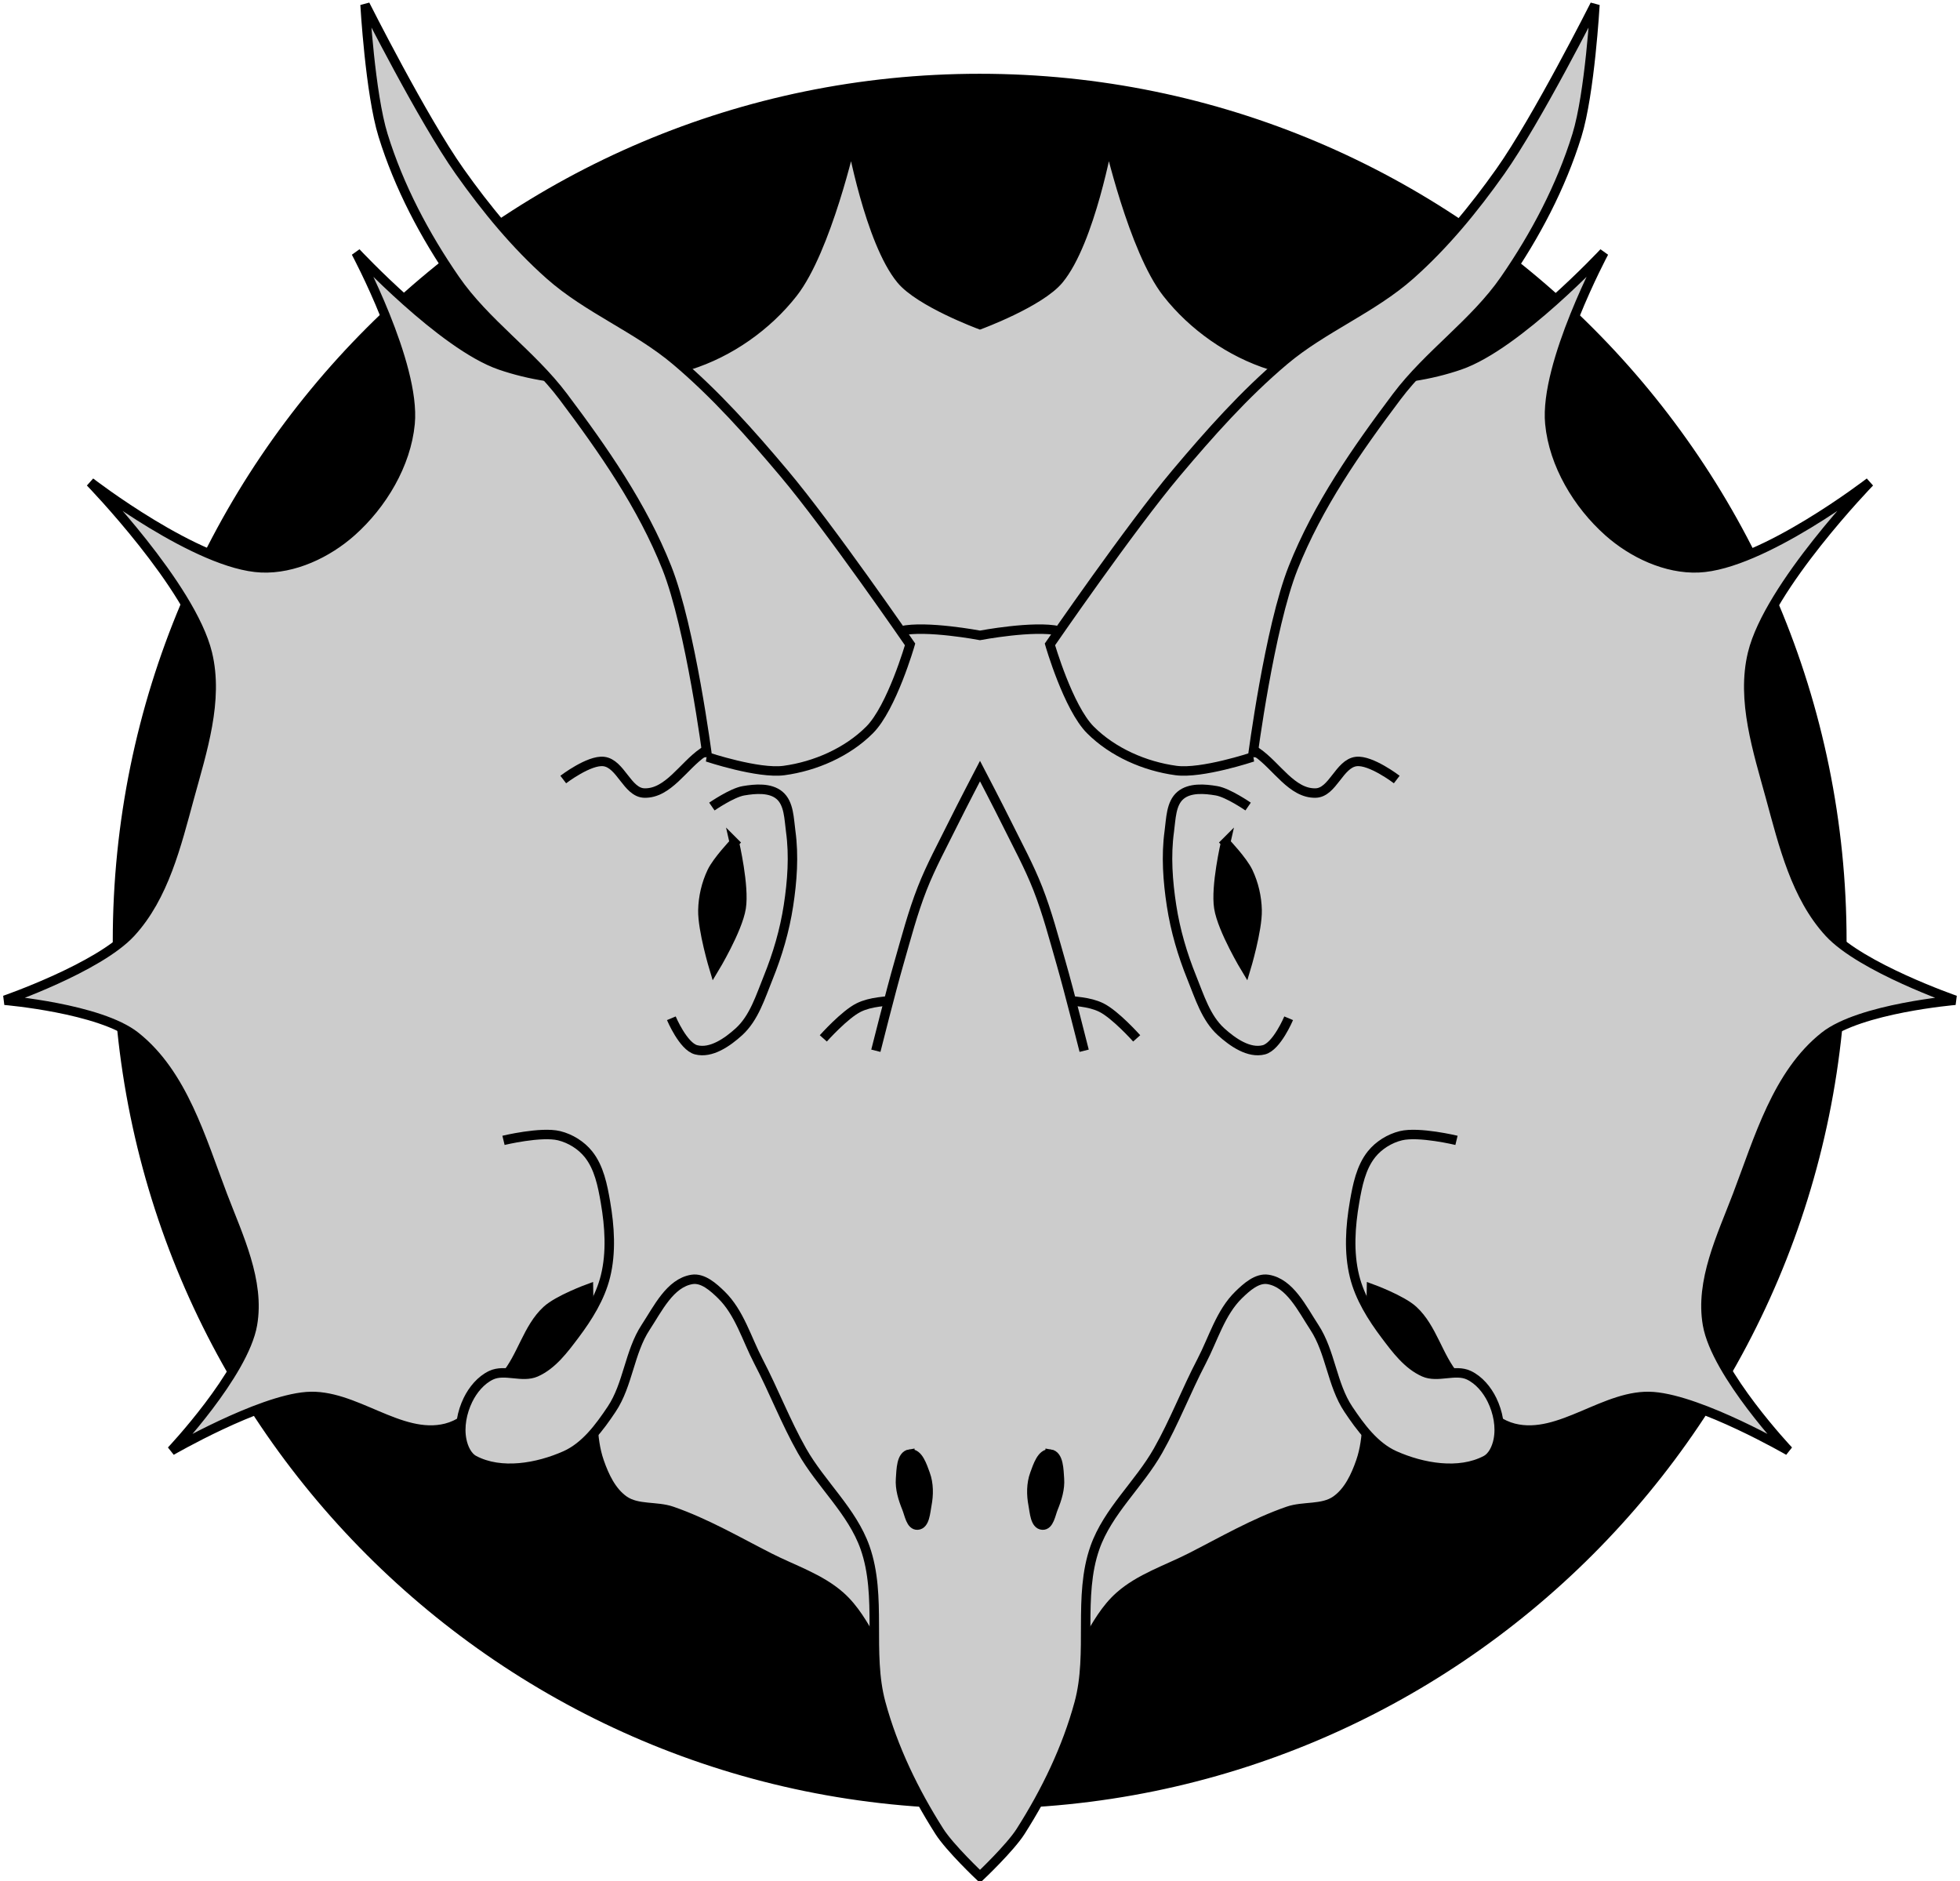
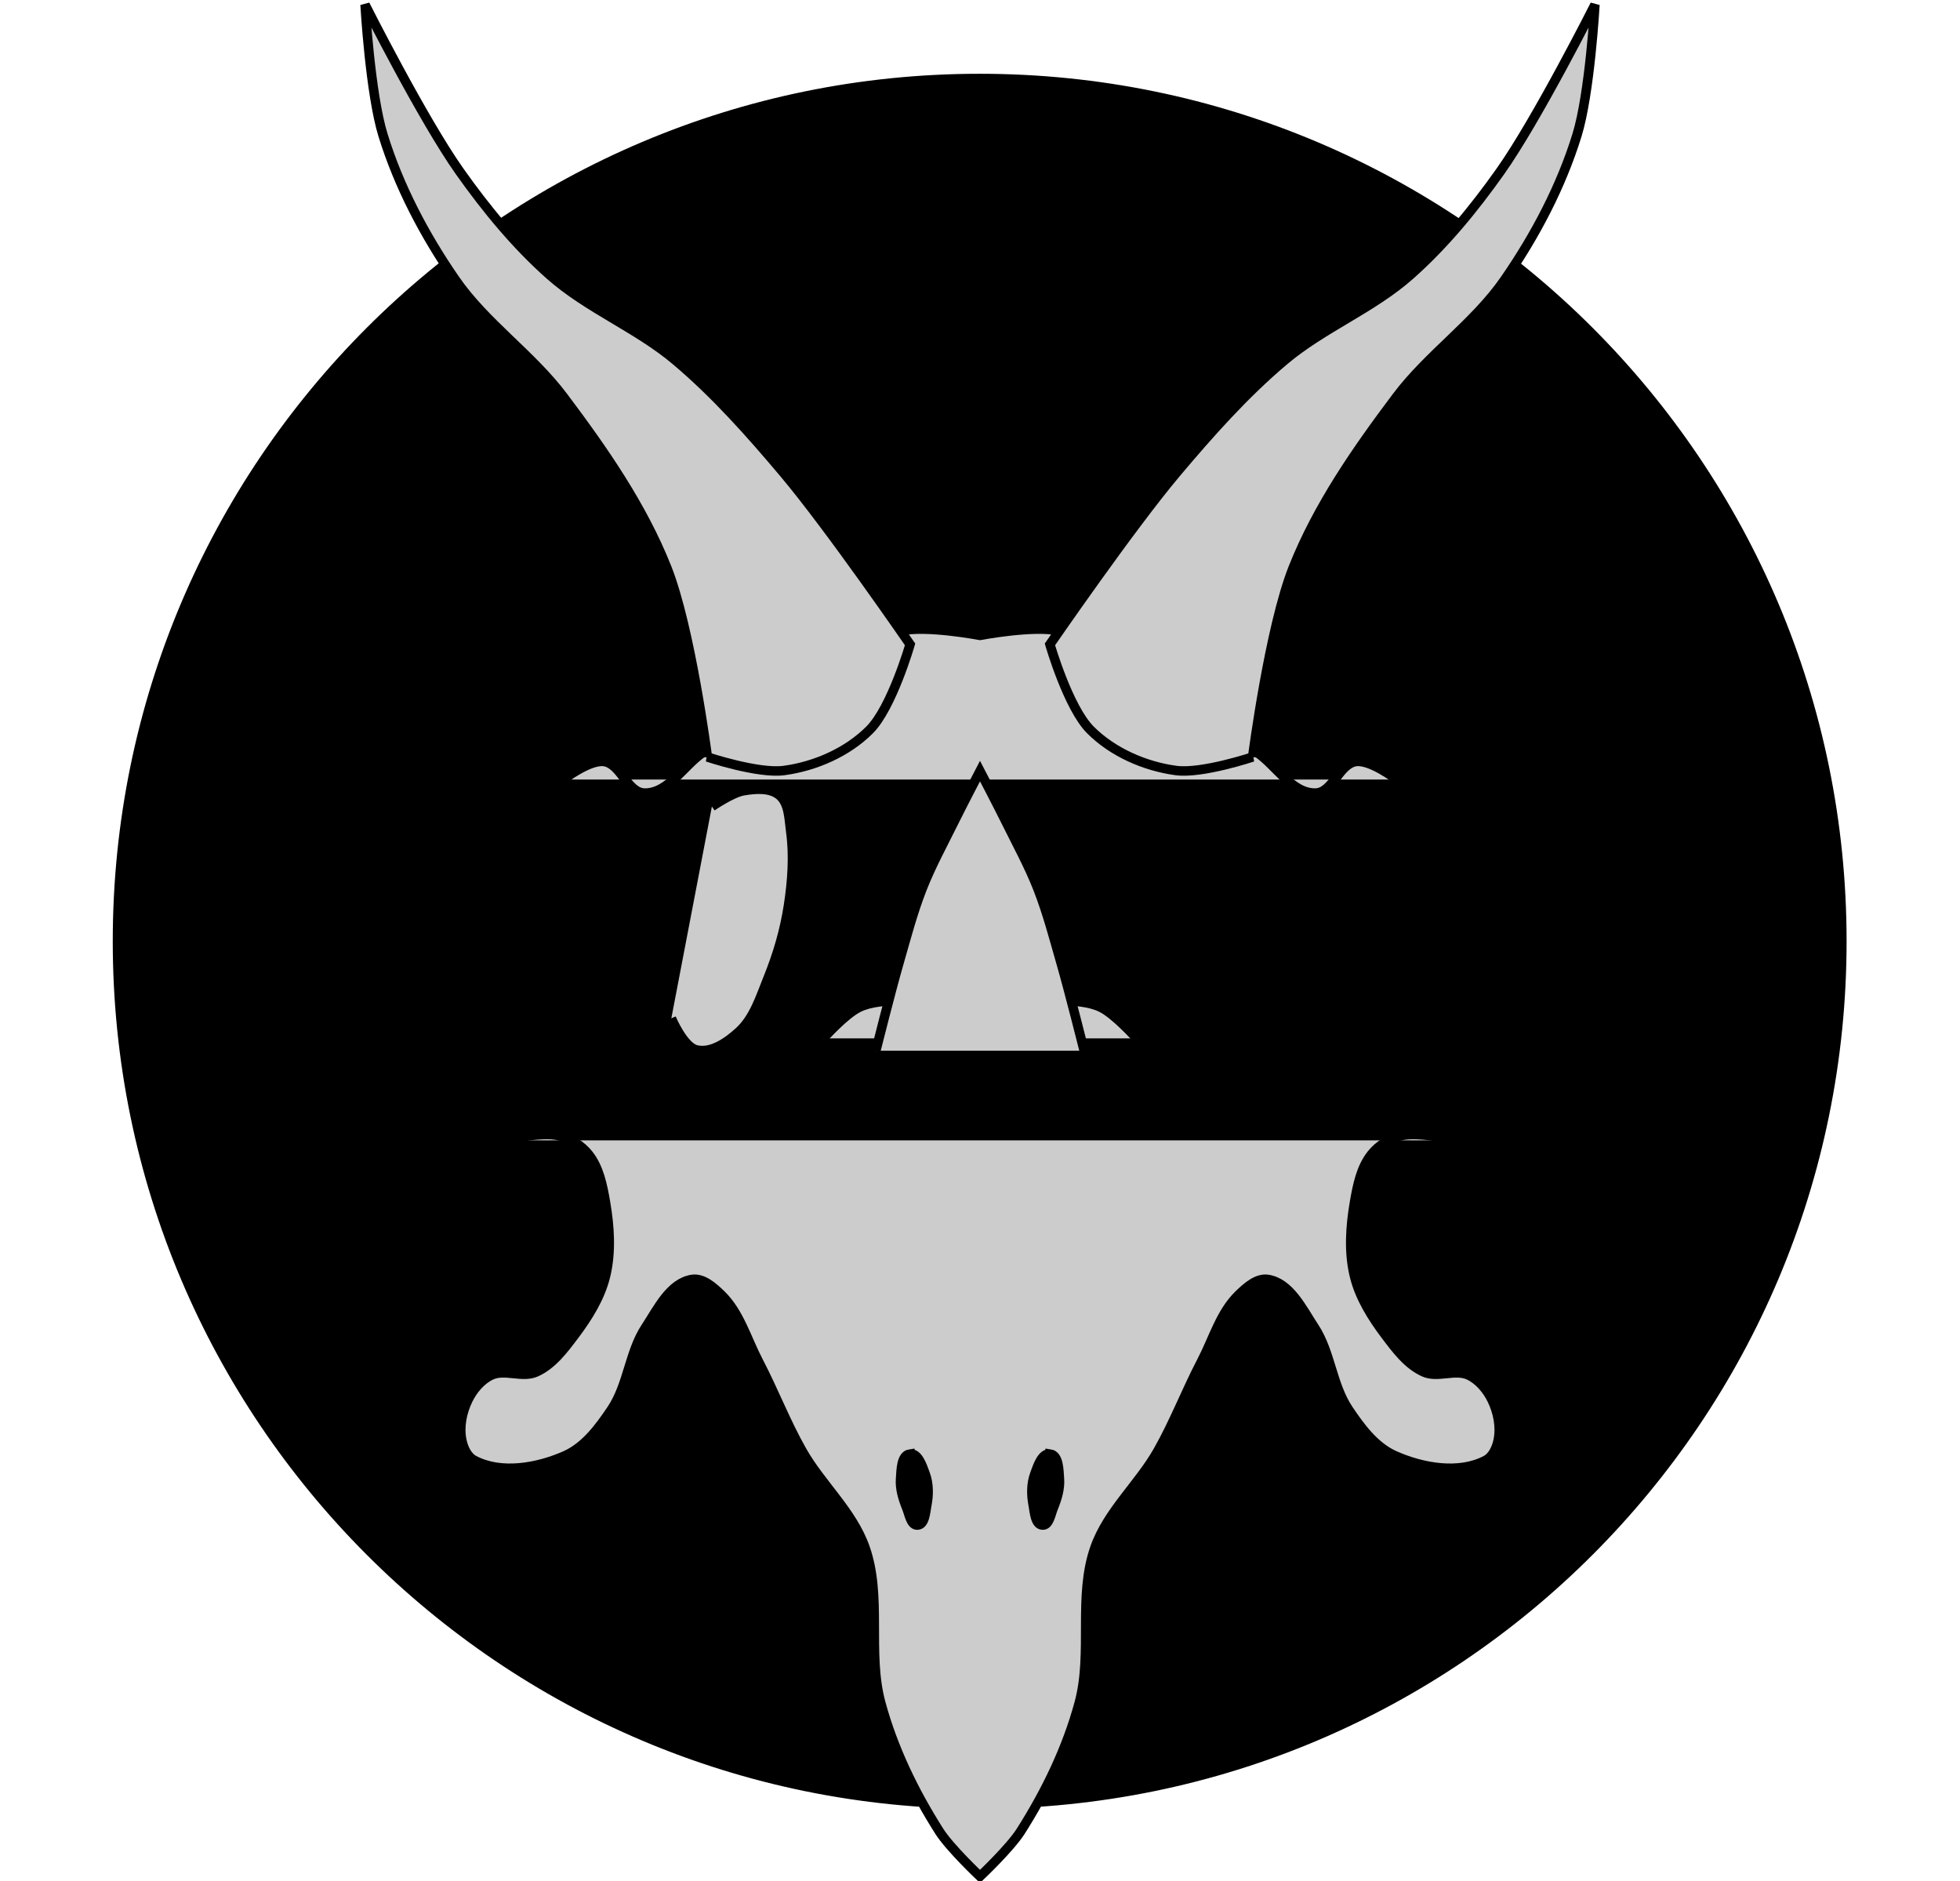
<svg xmlns="http://www.w3.org/2000/svg" xmlns:ns1="http://www.inkscape.org/namespaces/inkscape" xmlns:ns2="http://sodipodi.sourceforge.net/DTD/sodipodi-0.dtd" width="621.643" height="596.571" id="svg2" version="1.1" ns1:version="0.48.4 r9939" ns2:docname="tric.svg">
  <defs id="defs4" />
  <ns2:namedview id="base" pagecolor="#ffffff" bordercolor="#666666" borderopacity="1.0" ns1:pageopacity="0.0" ns1:pageshadow="2" ns1:zoom="1.0203655" ns1:cx="331.41941" ns1:cy="310.96463" ns1:document-units="px" ns1:current-layer="layer1" showgrid="false" ns1:window-width="1280" ns1:window-height="1002" ns1:window-x="-8" ns1:window-y="-8" ns1:window-maximized="1" showguides="true" ns1:guide-bbox="true" ns1:snap-bbox="true" ns1:bbox-paths="true" ns1:bbox-nodes="true" ns1:snap-bbox-edge-midpoints="true" ns1:snap-bbox-midpoints="true" ns1:object-paths="true" ns1:snap-intersection-paths="true" ns1:object-nodes="true" ns1:snap-smooth-nodes="true" ns1:snap-midpoints="true" ns1:snap-object-midpoints="true" ns1:snap-center="true" ns1:snap-page="true" fit-margin-top="0" fit-margin-left="0" fit-margin-right="0" fit-margin-bottom="0">
    <ns1:grid type="xygrid" id="grid3911" empspacing="5" visible="true" enabled="true" snapvisiblegridlinesonly="true" originx="-61.226px" originy="-227.895px" />
  </ns2:namedview>
  <g ns1:label="Ebene 1" ns1:groupmode="layer" id="layer1" transform="translate(-61.226,-227.895)">
    <path ns2:type="arc" style="fill:#000000;stroke:#000000;stroke-width:3.482;stroke-miterlimit:4;stroke-opacity:1;stroke-dasharray:none;stroke-dashoffset:0" id="path3913" ns2:cx="400" ns2:cy="487.36218" ns2:rx="310" ns2:ry="325" d="m 710,487.362 c 0,179.493 -138.792,325 -310,325 -171.208,0 -310,-145.507 -310,-325 0,-179.493 138.792,-325 310,-325 171.208,0 310,145.507 310,325 z" transform="matrix(0.882,0,0,0.842,19.144,116.047)" />
    <g id="g3943">
-       <path ns2:nodetypes="ssssssscsssscssscssscssscssscscscssscssscssscssscsssscssssssscs" ns1:connector-curvature="0" d="m 348.323,763.008 c -8.757,-7.953 -11.726,-21.067 -20.581,-28.911 -6.401,-5.671 -14.921,-8.369 -22.541,-12.251 -10.156,-5.173 -20.101,-10.972 -30.871,-14.701 -4.905,-1.698 -10.941,-0.449 -15.191,-3.43 -3.969,-2.784 -6.249,-7.671 -7.84,-12.251 -2.695,-7.753 -1.909,-16.311 -2.45,-24.501 -0.668,-10.11 -0.98,-30.381 -0.98,-30.381 0,0 -9.576,3.495 -13.231,6.86 -6.101,5.618 -7.844,14.765 -13.231,21.071 -5.369,6.286 -10.668,14.282 -18.681,16.31 -14.671,3.712 -29.2,-11.198 -44.286,-10 -15.338,1.218 -42.857,17.143 -42.857,17.143 0,0 23,-24.383 25.714,-40 2.399,-13.804 -4.473,-27.863 -9.466,-40.954 -6.838,-17.928 -12.627,-38.571 -27.677,-50.474 -11.236,-8.887 -41.429,-11.429 -41.429,-11.429 0,0 29.757,-10.299 40,-21.429 10.544,-11.456 14.469,-27.838 18.571,-42.857 4.046,-14.814 9.332,-30.79 5.714,-45.714 -5.166,-21.308 -37.143,-54.286 -37.143,-54.286 0,0 34.072,26.302 54.286,27.143 10.249,0.426 20.91,-4.608 28.571,-11.429 9.708,-8.643 17.335,-21.347 18.571,-34.286 1.805,-18.89 -17.143,-54.286 -17.143,-54.286 0,0 27.431,29.419 45.714,35.714 18.91,6.511 40.916,5.985 60,0 12.73,-3.992 24.634,-12.351 32.857,-22.857 10.684,-13.65 18.571,-48.571 18.571,-48.571 0,0 5.743,32.205 15.714,44.286 5.979,7.243 25.036,14.286 25.036,14.286 0,0 19.057,-7.042 25.036,-14.286 9.971,-12.08 15.714,-44.286 15.714,-44.286 0,0 7.888,34.922 18.571,48.571 8.223,10.506 20.127,18.865 32.857,22.857 19.084,5.985 41.09,6.511 60,0 18.284,-6.295 45.714,-35.714 45.714,-35.714 0,0 -18.948,35.396 -17.143,54.286 1.236,12.939 8.864,25.643 18.571,34.286 7.661,6.821 18.323,11.855 28.571,11.429 20.214,-0.841 54.286,-27.143 54.286,-27.143 0,0 -31.977,32.978 -37.143,54.286 -3.618,14.924 1.668,30.9 5.714,45.714 4.102,15.019 8.028,31.401 18.571,42.857 10.243,11.13 40,21.429 40,21.429 0,0 -30.193,2.542 -41.429,11.429 -15.05,11.903 -20.839,32.546 -27.677,50.474 -4.993,13.092 -11.865,27.15 -9.466,40.954 2.714,15.617 25.714,40 25.714,40 0,0 -27.519,-15.925 -42.857,-17.143 -15.086,-1.198 -29.614,13.712 -44.286,10 -8.014,-2.028 -13.313,-10.024 -18.681,-16.31 -5.386,-6.306 -7.13,-15.453 -13.231,-21.071 -3.654,-3.365 -13.231,-6.86 -13.231,-6.86 0,0 -0.312,20.271 -0.98,30.381 -0.541,8.19 0.244,16.748 -2.45,24.501 -1.592,4.58 -3.871,9.466 -7.84,12.251 -4.25,2.981 -10.285,1.732 -15.191,3.43 -10.771,3.728 -20.715,9.527 -30.871,14.701 -7.62,3.881 -16.14,6.58 -22.541,12.251 -8.854,7.844 -11.824,20.958 -20.581,28.911 -6.542,5.941 -23.725,13.231 -23.725,13.231 0,0 -17.183,-7.289 -23.725,-13.231 z" style="fill:#cccccc;stroke:#000000;stroke-width:3;stroke-linecap:butt;stroke-linejoin:miter;stroke-miterlimit:4;stroke-opacity:1;stroke-dasharray:none" id="path2996-5" />
      <path ns2:nodetypes="csssssssssssssssssssscssssssssssssssssssssc" ns1:connector-curvature="0" d="m 220.917,589.541 c 0,0 11.909,-2.873 17.641,-1.47 3.565,0.873 7.019,3.013 9.31,5.88 3.354,4.197 4.479,9.896 5.39,15.191 1.33,7.727 1.881,15.91 0,23.521 -1.683,6.809 -5.583,13.016 -9.8,18.621 -3.404,4.523 -7.075,9.468 -12.251,11.76 -4.341,1.923 -9.921,-1.056 -14.211,0.98 -3.236,1.536 -5.783,4.619 -7.35,7.84 -1.88,3.864 -2.812,8.529 -1.96,12.741 0.494,2.444 1.713,5.21 3.92,6.37 8.54,4.492 20.093,2.448 28.911,-1.47 6.333,-2.814 10.848,-8.94 14.701,-14.701 5.21,-7.792 5.634,-18.137 10.78,-25.971 3.869,-5.889 7.743,-14.077 14.701,-15.191 3.463,-0.554 6.8,2.451 9.31,4.9 5.757,5.617 8.038,13.941 11.76,21.071 4.866,9.319 8.632,19.205 13.812,28.353 6.02,10.631 15.935,19.193 20,30.714 5.494,15.572 0.683,33.347 5,49.286 3.9,14.398 10.569,28.126 18.571,40.714 3.353,5.274 12.893,14.286 12.893,14.286 0,0 9.54,-9.011 12.893,-14.286 8.002,-12.589 14.671,-26.317 18.571,-40.714 4.317,-15.939 -0.494,-33.713 5,-49.286 4.064,-11.521 13.98,-20.083 20,-30.714 5.18,-9.148 8.947,-19.034 13.812,-28.353 3.723,-7.13 6.003,-15.454 11.76,-21.071 2.51,-2.449 5.847,-5.454 9.31,-4.9 6.958,1.113 10.832,9.301 14.701,15.191 5.146,7.834 5.57,18.18 10.78,25.971 3.852,5.761 8.368,11.887 14.701,14.701 8.818,3.918 20.371,5.962 28.911,1.47 2.207,-1.161 3.426,-3.926 3.92,-6.37 0.852,-4.212 -0.08,-8.877 -1.96,-12.741 -1.568,-3.221 -4.114,-6.304 -7.35,-7.84 -4.289,-2.036 -9.869,0.943 -14.211,-0.98 -5.176,-2.292 -8.847,-7.238 -12.251,-11.76 -4.218,-5.604 -8.118,-11.811 -9.8,-18.621 -1.881,-7.611 -1.33,-15.794 0,-23.521 0.912,-5.295 2.036,-10.993 5.39,-15.191 2.292,-2.867 5.745,-5.007 9.31,-5.88 5.731,-1.403 17.641,1.47 17.641,1.47" style="fill:#cccccc;stroke:#000000;stroke-width:3;stroke-linecap:butt;stroke-linejoin:miter;stroke-miterlimit:4;stroke-opacity:1;stroke-dasharray:none" id="path3774-1" />
      <path ns2:nodetypes="caaaaaaac" ns1:connector-curvature="0" id="path3772" d="m 287.012,483.681 c 0,0 6.327,-4.371 10,-5 3.784,-0.648 8.483,-1.033 11.429,1.429 3.063,2.559 3.029,7.474 3.571,11.429 1.068,7.788 0.478,15.802 -0.714,23.571 -1.2,7.823 -3.454,15.523 -6.429,22.857 -2.442,6.022 -4.471,12.778 -9.286,17.143 -3.636,3.297 -8.819,6.944 -13.571,5.714 -4.104,-1.062 -7.857,-10 -7.857,-10" style="fill:#cccccc;stroke:#000000;stroke-width:3;stroke-linecap:butt;stroke-linejoin:miter;stroke-miterlimit:4;stroke-opacity:1;stroke-dasharray:none" />
-       <path ns2:nodetypes="cacaac" ns1:connector-curvature="0" id="path3770" d="m 294.154,495.11 c 0,0 3.232,13.859 2.143,20.714 -1.104,6.948 -8.571,19.286 -8.571,19.286 0,0 -3.701,-12.269 -3.571,-18.571 0.085,-4.157 1.073,-8.387 2.857,-12.143 1.675,-3.527 7.143,-9.286 7.143,-9.286 z" style="fill:#000000;stroke:#000000;stroke-width:3;stroke-linecap:butt;stroke-linejoin:miter;stroke-miterlimit:4;stroke-opacity:1;stroke-dasharray:none" />
      <path ns2:nodetypes="aaaaaaa" ns1:connector-curvature="0" id="path3776" d="m 349.793,689.015 c -2.76,0.413 -2.729,5.057 -2.94,7.84 -0.24,3.162 0.763,6.374 1.96,9.31 0.804,1.972 1.305,5.533 3.43,5.39 2.333,-0.157 2.496,-4.074 2.94,-6.37 0.622,-3.211 0.64,-6.731 -0.49,-9.8 -0.926,-2.514 -2.251,-6.767 -4.9,-6.37 z" style="fill:#000000;stroke:#000000;stroke-width:3;stroke-linecap:butt;stroke-linejoin:miter;stroke-miterlimit:4;stroke-opacity:1;stroke-dasharray:none" />
      <path ns2:nodetypes="cssssscsssssc" ns1:connector-curvature="0" d="m 504.226,475.11 c 0,0 -8.202,-6.282 -12.857,-5.714 -5.389,0.658 -7.43,9.849 -12.857,10 -7.526,0.209 -12.369,-8.588 -18.571,-12.857 -9.031,-6.215 -17.827,-12.792 -27.143,-18.571 -11.594,-7.193 -22.417,-16.944 -35.714,-20 -7.903,-1.816 -25.036,1.429 -25.036,1.429 0,0 -17.132,-3.245 -25.036,-1.429 -13.298,3.056 -24.12,12.807 -35.714,20 -9.316,5.779 -18.112,12.356 -27.143,18.571 -6.202,4.269 -11.045,13.066 -18.571,12.857 -5.427,-0.151 -7.468,-9.342 -12.857,-10 -4.655,-0.568 -12.857,5.714 -12.857,5.714" style="fill:#cccccc;stroke:#000000;stroke-width:3;stroke-linecap:butt;stroke-linejoin:miter;stroke-miterlimit:4;stroke-opacity:1;stroke-dasharray:none" id="path3768-5" />
-       <path ns2:nodetypes="caaaaaaac" ns1:connector-curvature="0" id="path3772-7" d="m 457.083,483.681 c 0,0 -6.327,-4.371 -10,-5 -3.784,-0.648 -8.483,-1.033 -11.429,1.429 -3.063,2.559 -3.029,7.474 -3.571,11.429 -1.068,7.788 -0.478,15.802 0.714,23.571 1.2,7.823 3.454,15.523 6.429,22.857 2.442,6.022 4.471,12.778 9.286,17.143 3.636,3.297 8.819,6.944 13.571,5.714 4.104,-1.062 7.857,-10 7.857,-10" style="fill:#cccccc;stroke:#000000;stroke-width:3;stroke-linecap:butt;stroke-linejoin:miter;stroke-miterlimit:4;stroke-opacity:1;stroke-dasharray:none" />
      <path ns2:nodetypes="cacaac" ns1:connector-curvature="0" id="path3770-1" d="m 449.94,495.11 c 0,0 -3.232,13.859 -2.143,20.714 1.104,6.948 8.571,19.286 8.571,19.286 0,0 3.701,-12.269 3.571,-18.571 -0.085,-4.157 -1.073,-8.387 -2.857,-12.143 -1.675,-3.527 -7.143,-9.286 -7.143,-9.286 z" style="fill:#000000;stroke:#000000;stroke-width:3;stroke-linecap:butt;stroke-linejoin:miter;stroke-miterlimit:4;stroke-opacity:1;stroke-dasharray:none" />
      <path ns2:nodetypes="aaaaaaa" ns1:connector-curvature="0" id="path3776-5" d="m 394.302,689.015 c 2.76,0.413 2.729,5.057 2.94,7.84 0.24,3.162 -0.763,6.374 -1.96,9.31 -0.804,1.972 -1.305,5.533 -3.43,5.39 -2.333,-0.157 -2.496,-4.074 -2.94,-6.37 -0.622,-3.211 -0.64,-6.731 0.49,-9.8 0.926,-2.514 2.251,-6.767 4.9,-6.37 z" style="fill:#000000;stroke:#000000;stroke-width:3;stroke-linecap:butt;stroke-linejoin:miter;stroke-miterlimit:4;stroke-opacity:1;stroke-dasharray:none" />
      <path ns2:nodetypes="csscssc" ns1:connector-curvature="0" d="m 421.743,557.199 c 0,0 -6.794,-7.622 -11.27,-9.8 -3.889,-1.892 -8.449,-1.913 -12.741,-2.45 -8.262,-1.033 -25.685,-1.47 -25.685,-1.47 0,0 -17.423,0.437 -25.685,1.47 -4.291,0.537 -8.852,0.558 -12.741,2.45 -4.477,2.178 -11.27,9.8 -11.27,9.8" style="fill:#cccccc;stroke:#000000;stroke-width:3;stroke-linecap:butt;stroke-linejoin:miter;stroke-miterlimit:4;stroke-opacity:1;stroke-dasharray:none" id="path3778-2" />
      <path ns2:nodetypes="caaacaaac" ns1:connector-curvature="0" d="m 405.082,561.12 c 0,0 -4.689,-18.679 -7.35,-27.931 -2.271,-7.894 -4.352,-15.874 -7.35,-23.521 -2.774,-7.074 -6.435,-13.769 -9.8,-20.581 -2.764,-5.594 -8.534,-16.661 -8.534,-16.661 0,0 -5.77,11.067 -8.534,16.661 -3.366,6.812 -7.027,13.507 -9.8,20.581 -2.998,7.647 -5.079,15.627 -7.35,23.521 -2.662,9.252 -7.35,27.931 -7.35,27.931" style="fill:#cccccc;stroke:#000000;stroke-width:3;stroke-linecap:butt;stroke-linejoin:miter;stroke-miterlimit:4;stroke-opacity:1;stroke-dasharray:none" id="path3780-7" />
      <path ns2:nodetypes="caaaacaaaacaac" ns1:connector-curvature="0" id="path3766" d="m 285.583,467.967 c 0,0 -5.314,-40.988 -12.857,-60 -7.8,-19.661 -20.143,-37.382 -32.857,-54.286 -10.128,-13.466 -24.709,-23.28 -34.286,-37.143 -9.683,-14.017 -17.817,-29.44 -22.857,-45.714 -4.124,-13.316 -5.714,-41.429 -5.714,-41.429 0,0 18.295,36.322 30,52.857 8.386,11.846 17.714,23.226 28.571,32.857 12.054,10.693 27.686,16.75 40,27.143 12.611,10.644 23.654,23.093 34.286,35.714 14.48,17.191 40,54.286 40,54.286 0,0 -5.778,20.064 -12.857,27.143 -7.079,7.079 -17.221,11.521 -27.143,12.857 -8.147,1.097 -24.286,-4.286 -24.286,-4.286 z" style="fill:#cccccc;stroke:#000000;stroke-width:3;stroke-linecap:butt;stroke-linejoin:miter;stroke-miterlimit:4;stroke-opacity:1;stroke-dasharray:none" />
      <path ns2:nodetypes="caaaacaaaacaac" ns1:connector-curvature="0" id="path3766-1" d="m 458.512,467.967 c 0,0 5.314,-40.988 12.857,-60 7.8,-19.661 20.143,-37.382 32.857,-54.286 10.128,-13.466 24.709,-23.28 34.286,-37.143 9.683,-14.017 17.817,-29.44 22.857,-45.714 4.124,-13.316 5.714,-41.429 5.714,-41.429 0,0 -18.295,36.322 -30,52.857 -8.386,11.846 -17.714,23.226 -28.571,32.857 -12.054,10.693 -27.686,16.75 -40,27.143 -12.611,10.644 -23.654,23.093 -34.286,35.714 -14.48,17.191 -40,54.286 -40,54.286 0,0 5.778,20.064 12.857,27.143 7.079,7.079 17.221,11.521 27.143,12.857 8.147,1.097 24.286,-4.286 24.286,-4.286 z" style="fill:#cccccc;stroke:#000000;stroke-width:3;stroke-linecap:butt;stroke-linejoin:miter;stroke-miterlimit:4;stroke-opacity:1;stroke-dasharray:none" />
    </g>
  </g>
</svg>